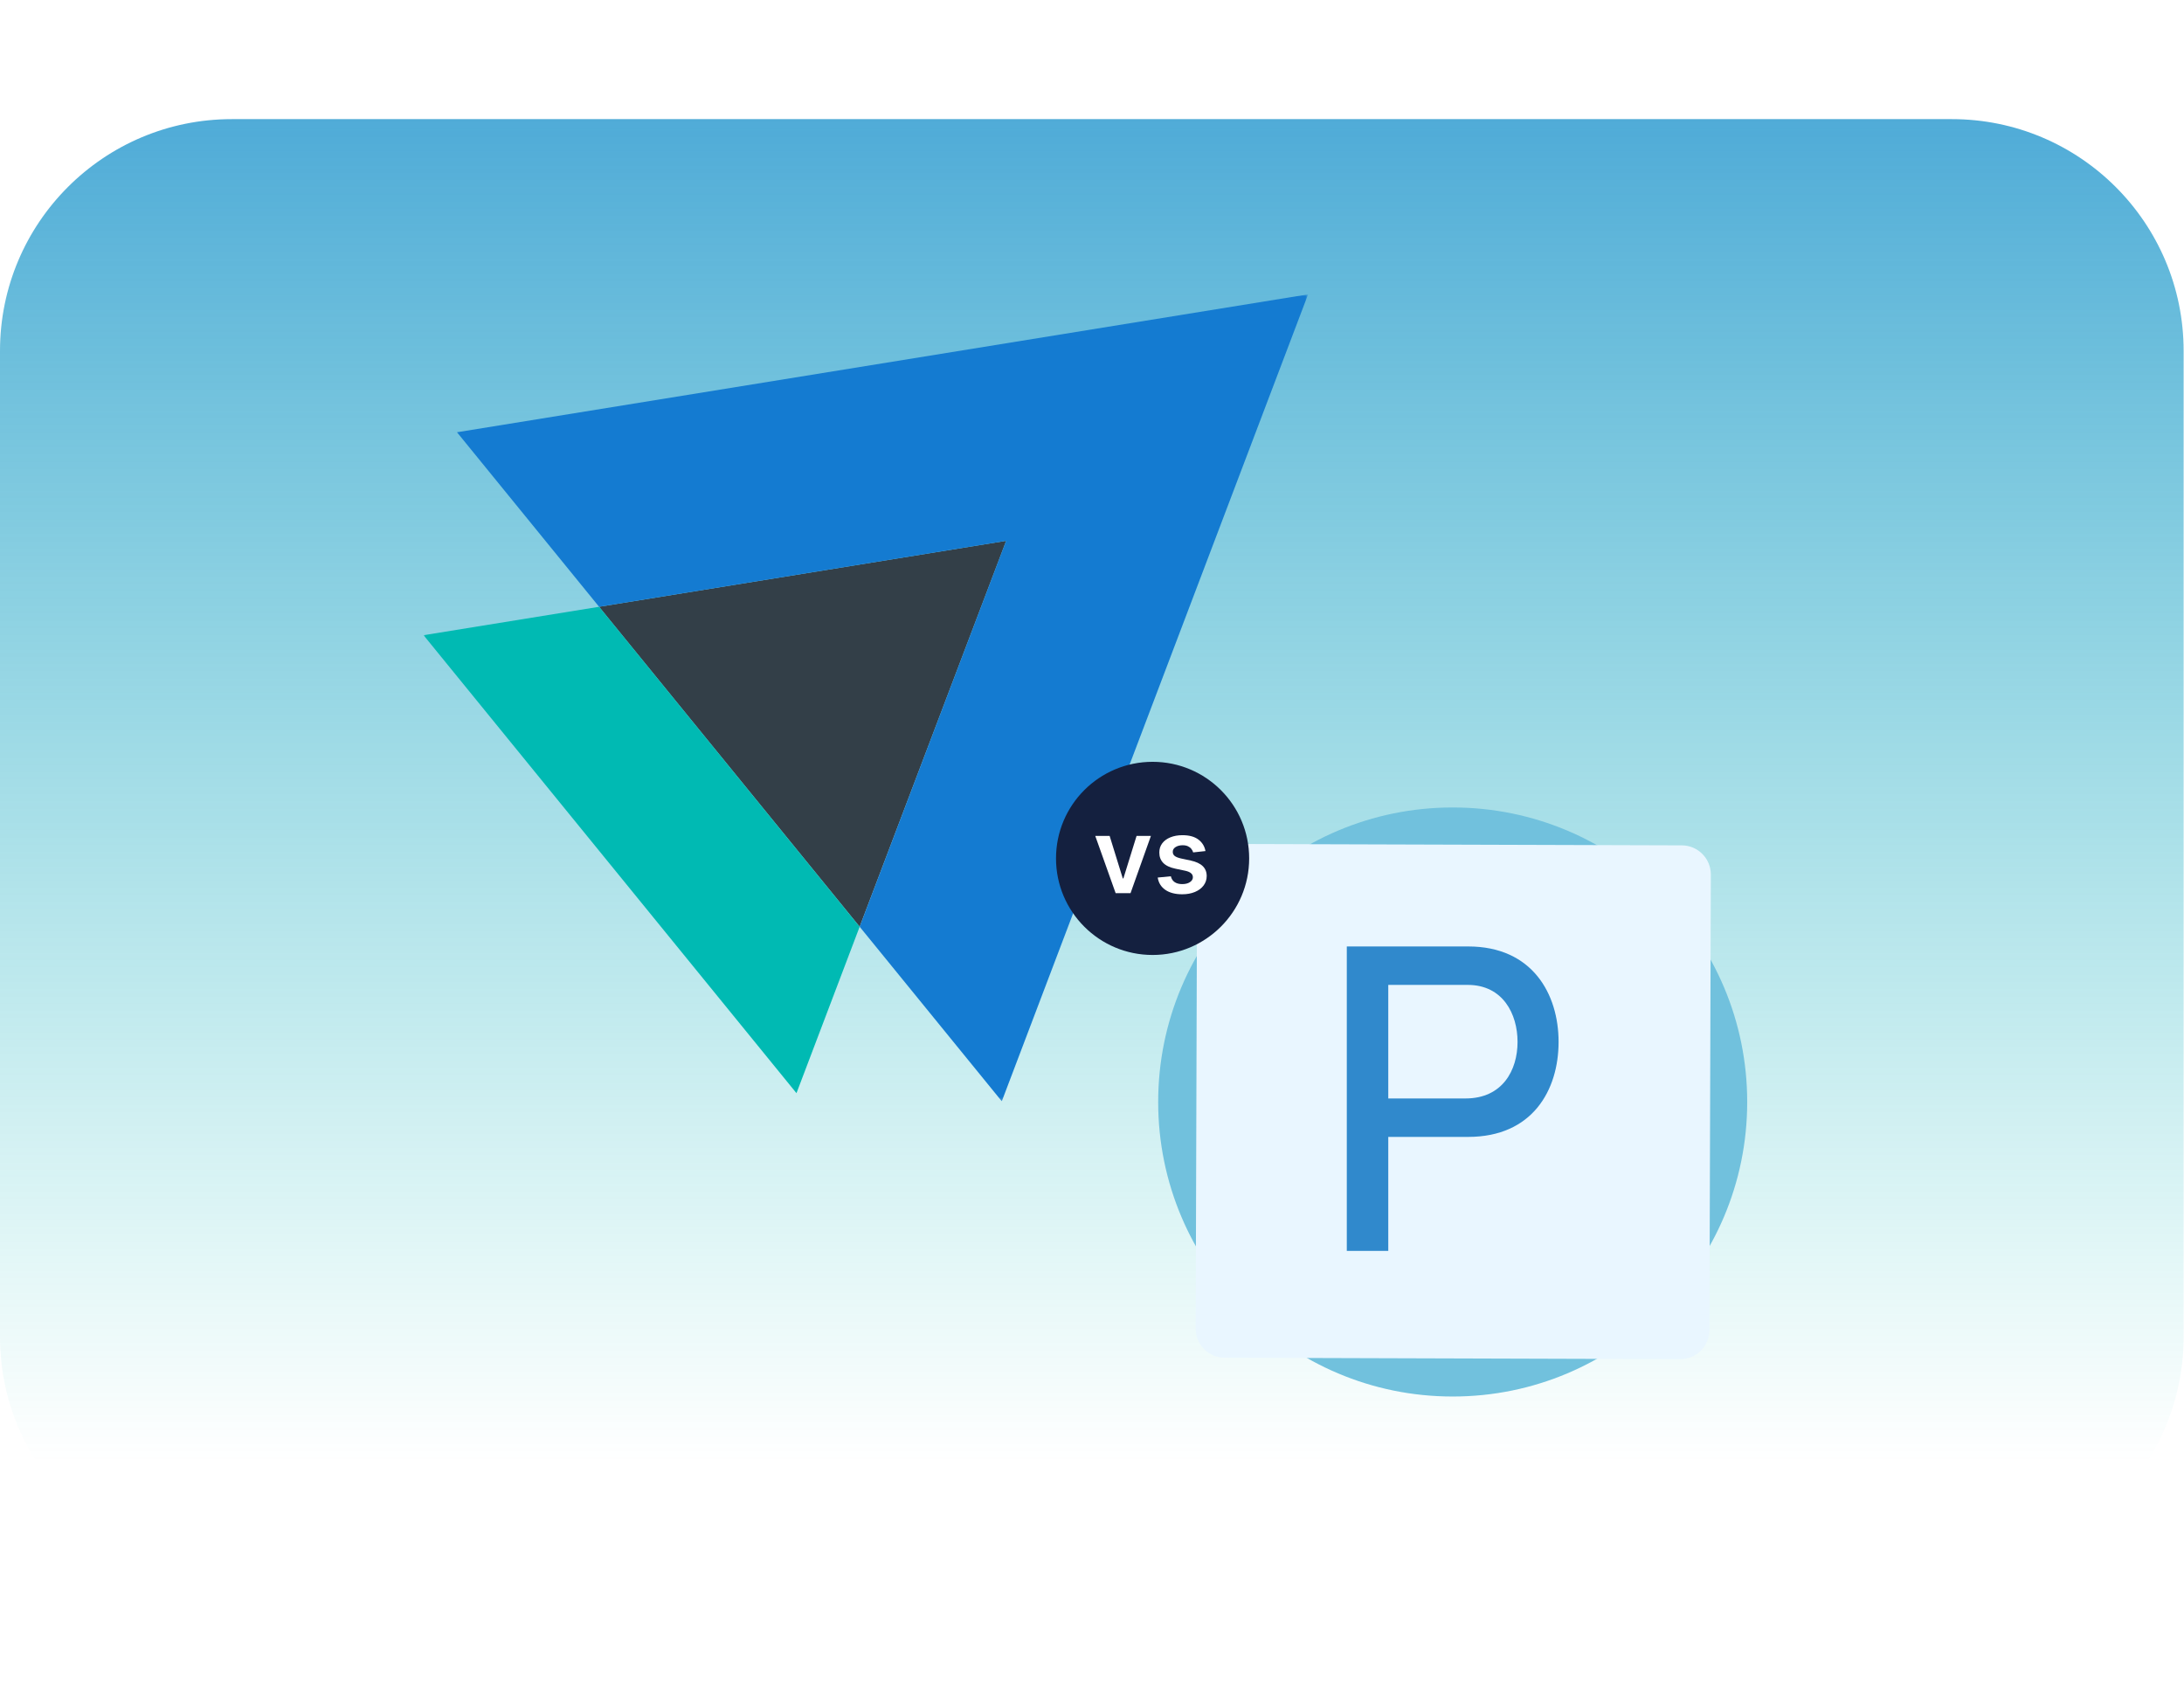
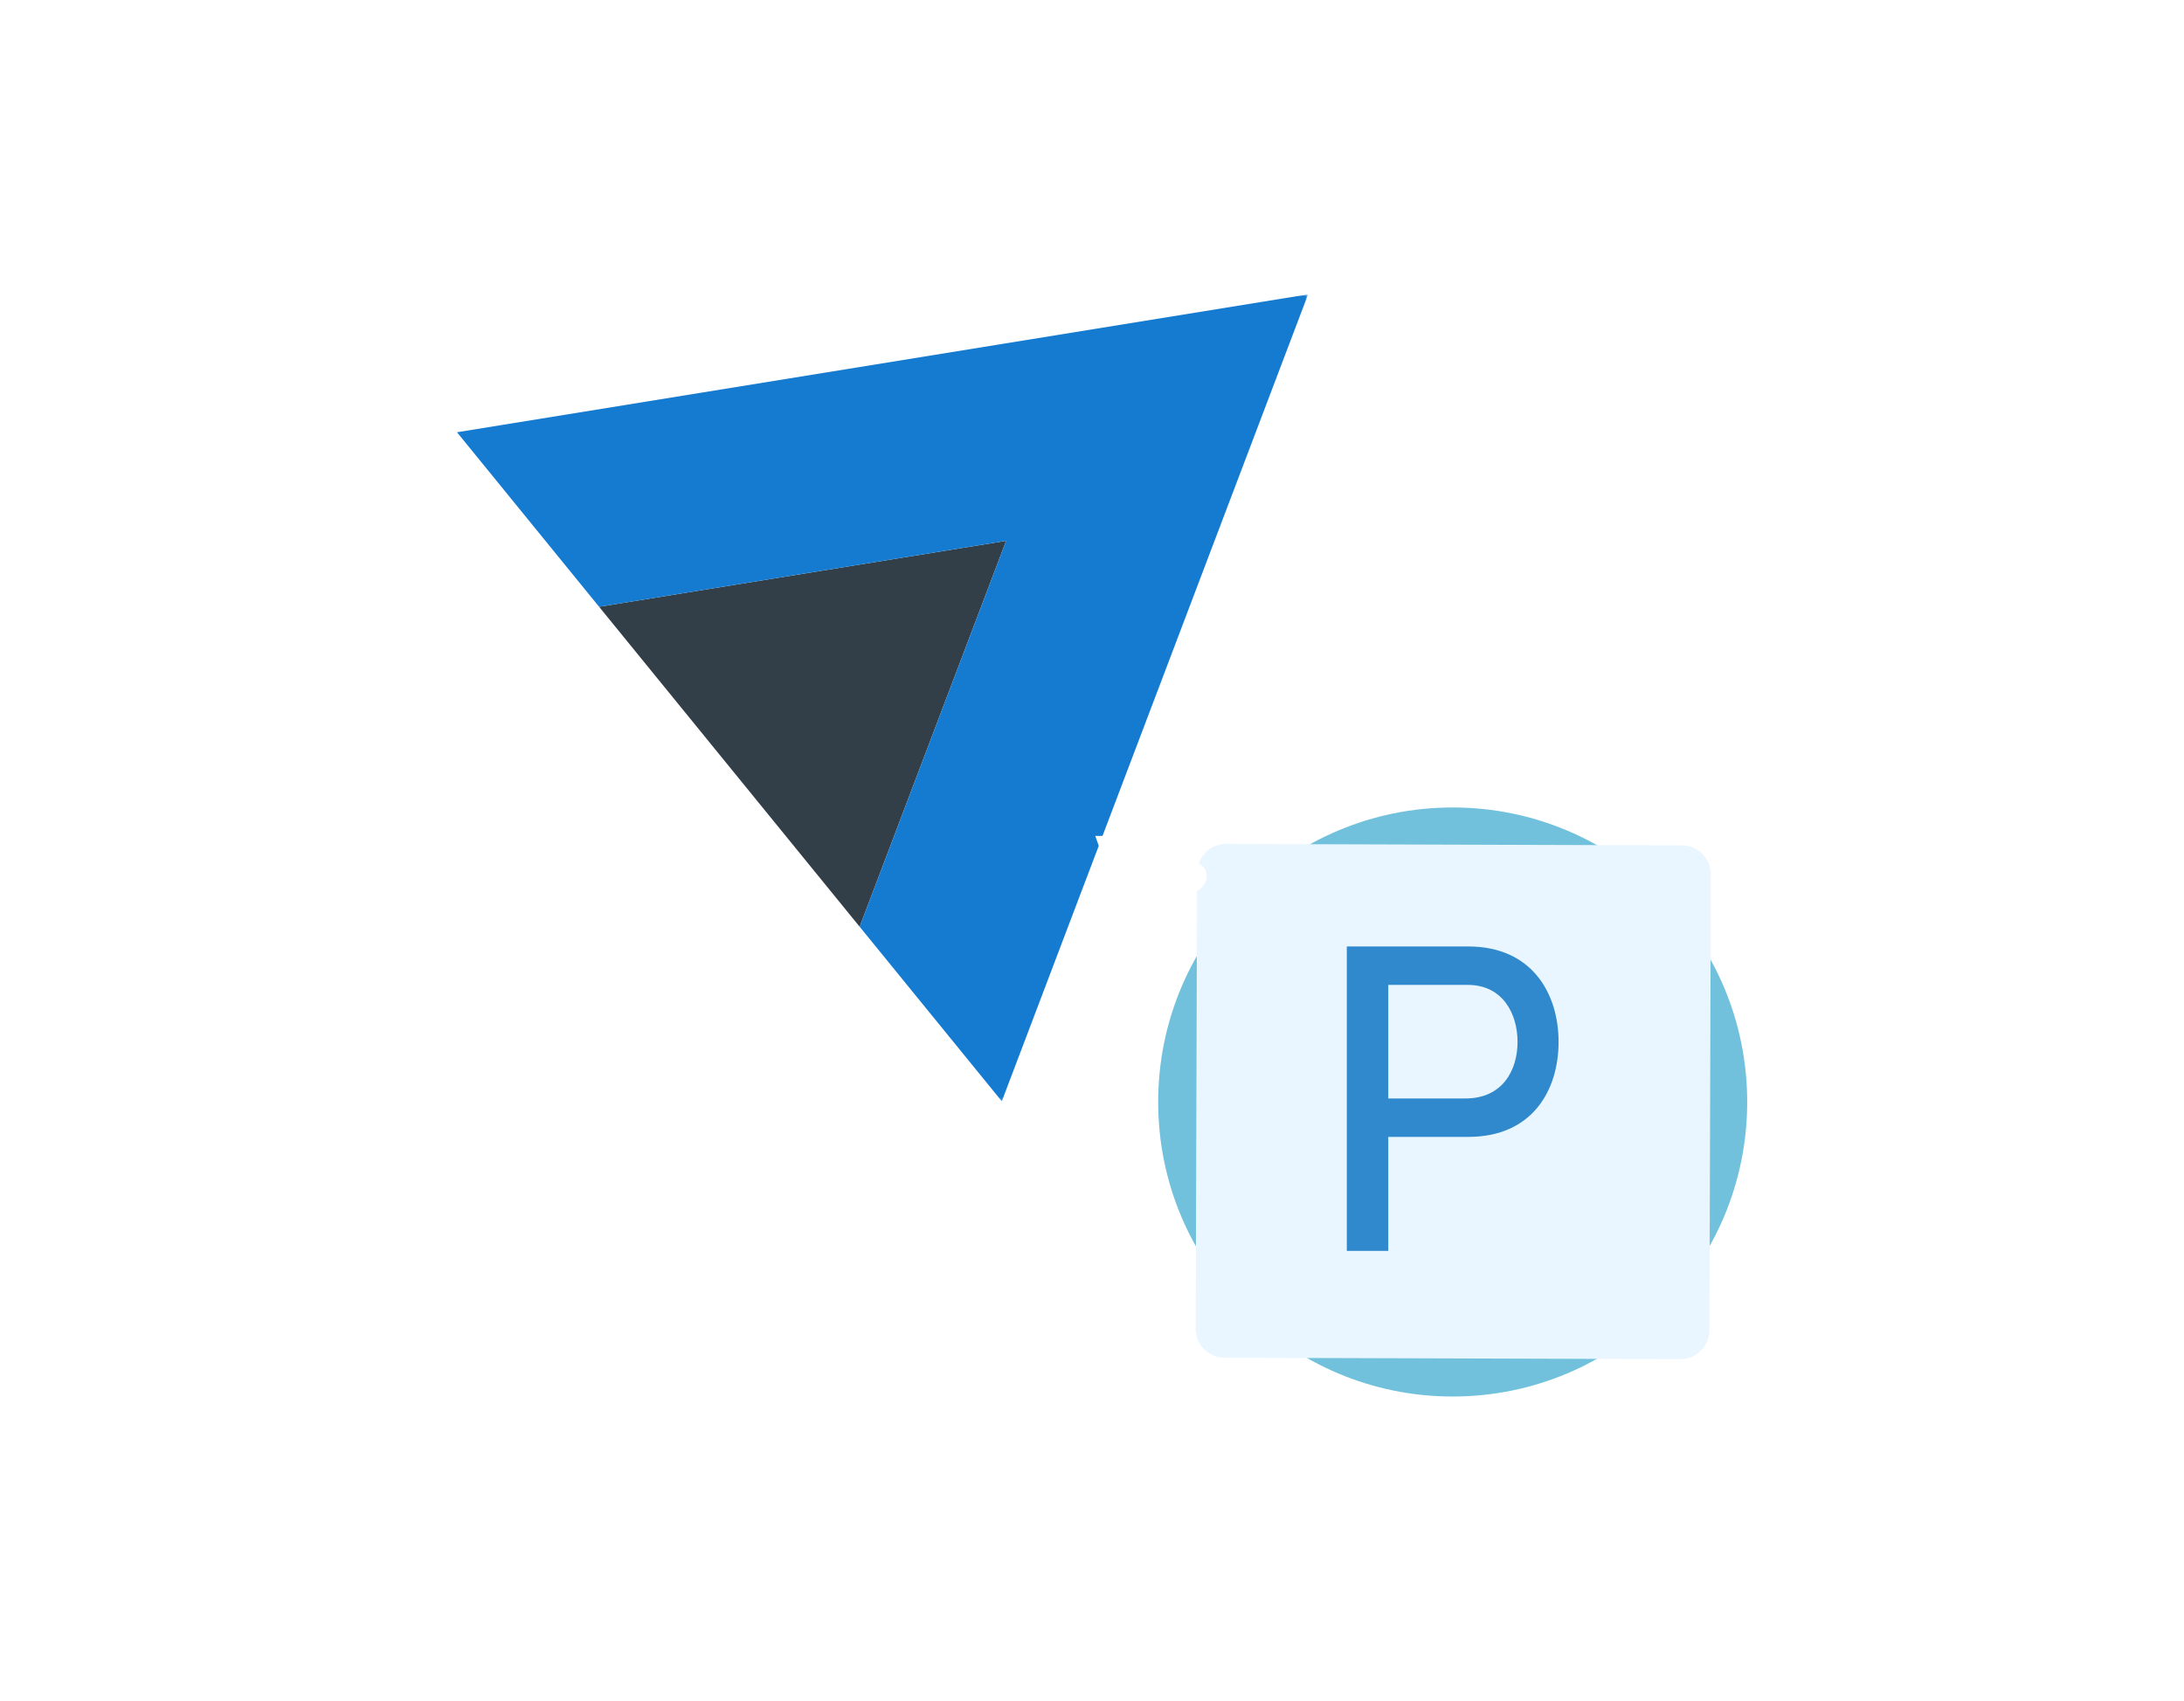
<svg xmlns="http://www.w3.org/2000/svg" width="660" height="514" viewBox="0 0 660 514" fill="none">
  <g clip-path="url(#clip0_788_853)">
-     <path d="M589.846 36H70.042C31.359 36 0 67.359 0 106.042V403.958C0 442.641 31.359 474 70.042 474H589.846C628.529 474 659.888 442.641 659.888 403.958V106.042C659.888 67.359 628.529 36 589.846 36Z" fill="url(#paint0_linear_788_853)" />
    <g filter="url(#filter0_f_788_853)">
      <path d="M439 422C488.153 422 528 382.153 528 333C528 283.847 488.153 244 439 244C389.847 244 350 283.847 350 333C350 382.153 389.847 422 439 422Z" fill="#71C1DD" />
    </g>
    <path d="M361.756 263.802C361.771 258.939 365.726 255.008 370.589 255.023L508.232 255.451C513.095 255.466 517.025 259.421 517.01 264.284L516.583 401.927C516.568 406.79 512.613 410.721 507.75 410.706L370.107 410.279C365.244 410.264 361.313 406.308 361.328 401.445L361.756 263.802Z" fill="#E9F6FF" />
    <path d="M407 286H443.667C463.133 286 471 300.421 471 314.842C471 329.396 463.133 343.55 443.667 343.55H419.533V378H407V286ZM443.533 297.617H419.533V331.933H442.867C454.067 331.933 458.6 323.388 458.6 314.842C458.6 306.43 454.2 297.617 443.533 297.617Z" fill="#3089CC" />
    <mask id="mask0_788_853" style="mask-type:luminance" maskUnits="userSpaceOnUse" x="128" y="88" width="268" height="245">
      <path d="M395.294 88.953H128V332.782H395.294V88.953Z" fill="white" />
    </mask>
    <g mask="url(#mask0_788_853)">
      <path d="M181.047 183.358L304.054 163.43L259.787 280.044L181.047 183.358Z" fill="#333F48" />
-       <path d="M181.043 183.359L128 191.945L240.694 330.332L259.783 280.045L181.043 183.359Z" fill="#00BAB3" />
-       <path d="M304.054 163.428L181.047 183.357L138.102 130.617L395.298 88.953L302.74 332.782L259.788 280.042L304.054 163.428Z" fill="#147BD1" />
+       <path d="M304.054 163.428L181.047 183.357L138.102 130.617L395.298 88.953L302.74 332.782L259.788 280.042L304.054 163.428" fill="#147BD1" />
    </g>
    <g filter="url(#filter1_d_788_853)">
-       <path d="M348.31 285.994C364.428 285.994 377.494 272.928 377.494 256.809C377.494 240.691 364.428 227.625 348.31 227.625C332.191 227.625 319.125 240.691 319.125 256.809C319.125 272.928 332.191 285.994 348.31 285.994Z" fill="#14203F" />
      <path d="M364.292 254.593L360.577 254.998C360.472 254.623 360.288 254.27 360.025 253.94C359.77 253.61 359.425 253.343 358.989 253.14C358.554 252.938 358.021 252.836 357.391 252.836C356.543 252.836 355.83 253.02 355.252 253.388C354.681 253.756 354.4 254.232 354.408 254.818C354.4 255.321 354.584 255.73 354.959 256.045C355.342 256.36 355.972 256.619 356.85 256.822L359.8 257.452C361.436 257.805 362.652 258.364 363.448 259.13C364.251 259.895 364.656 260.897 364.663 262.135C364.656 263.224 364.337 264.184 363.706 265.017C363.084 265.843 362.217 266.488 361.106 266.954C359.995 267.419 358.719 267.652 357.278 267.652C355.162 267.652 353.458 267.209 352.167 266.323C350.876 265.43 350.107 264.188 349.859 262.597L353.833 262.214C354.014 262.995 354.396 263.584 354.982 263.982C355.567 264.379 356.329 264.578 357.267 264.578C358.235 264.578 359.012 264.379 359.597 263.982C360.19 263.584 360.487 263.092 360.487 262.507C360.487 262.012 360.295 261.603 359.913 261.28C359.537 260.957 358.952 260.709 358.156 260.537L355.207 259.918C353.548 259.572 352.321 258.991 351.526 258.173C350.73 257.347 350.336 256.304 350.343 255.043C350.336 253.977 350.625 253.054 351.21 252.274C351.803 251.486 352.625 250.878 353.676 250.45C354.734 250.015 355.954 249.797 357.335 249.797C359.361 249.797 360.956 250.228 362.119 251.092C363.29 251.955 364.014 253.122 364.292 254.593Z" fill="white" />
      <path d="M347.804 250.016L341.646 267.308H337.142L330.984 250.016H335.33L339.304 262.862H339.484L343.469 250.016H347.804Z" fill="white" />
    </g>
  </g>
  <defs>
    <filter id="filter0_f_788_853" x="222" y="116" width="434" height="434" filterUnits="userSpaceOnUse" color-interpolation-filters="sRGB">
      <feFlood flood-opacity="0" result="BackgroundImageFix" />
      <feBlend mode="normal" in="SourceGraphic" in2="BackgroundImageFix" result="shape" />
      <feGaussianBlur stdDeviation="64" result="effect1_foregroundBlur_788_853" />
    </filter>
    <filter id="filter1_d_788_853" x="316.545" y="227.625" width="63.527" height="63.527" filterUnits="userSpaceOnUse" color-interpolation-filters="sRGB">
      <feFlood flood-opacity="0" result="BackgroundImageFix" />
      <feColorMatrix in="SourceAlpha" type="matrix" values="0 0 0 0 0 0 0 0 0 0 0 0 0 0 0 0 0 0 127 0" result="hardAlpha" />
      <feOffset dy="2.58" />
      <feGaussianBlur stdDeviation="1.29" />
      <feComposite in2="hardAlpha" operator="out" />
      <feColorMatrix type="matrix" values="0 0 0 0 0 0 0 0 0 0 0 0 0 0 0 0 0 0 0.25 0" />
      <feBlend mode="normal" in2="BackgroundImageFix" result="effect1_dropShadow_788_853" />
      <feBlend mode="normal" in="SourceGraphic" in2="effect1_dropShadow_788_853" result="shape" />
    </filter>
    <linearGradient id="paint0_linear_788_853" x1="329.944" y1="-114.771" x2="329.944" y2="441.891" gradientUnits="userSpaceOnUse">
      <stop stop-color="#147BD1" />
      <stop offset="1" stop-color="#00BAB3" stop-opacity="0" />
    </linearGradient>
    <clipPath id="clip0_788_853">
      <rect width="660" height="514" fill="white" />
    </clipPath>
  </defs>
</svg>